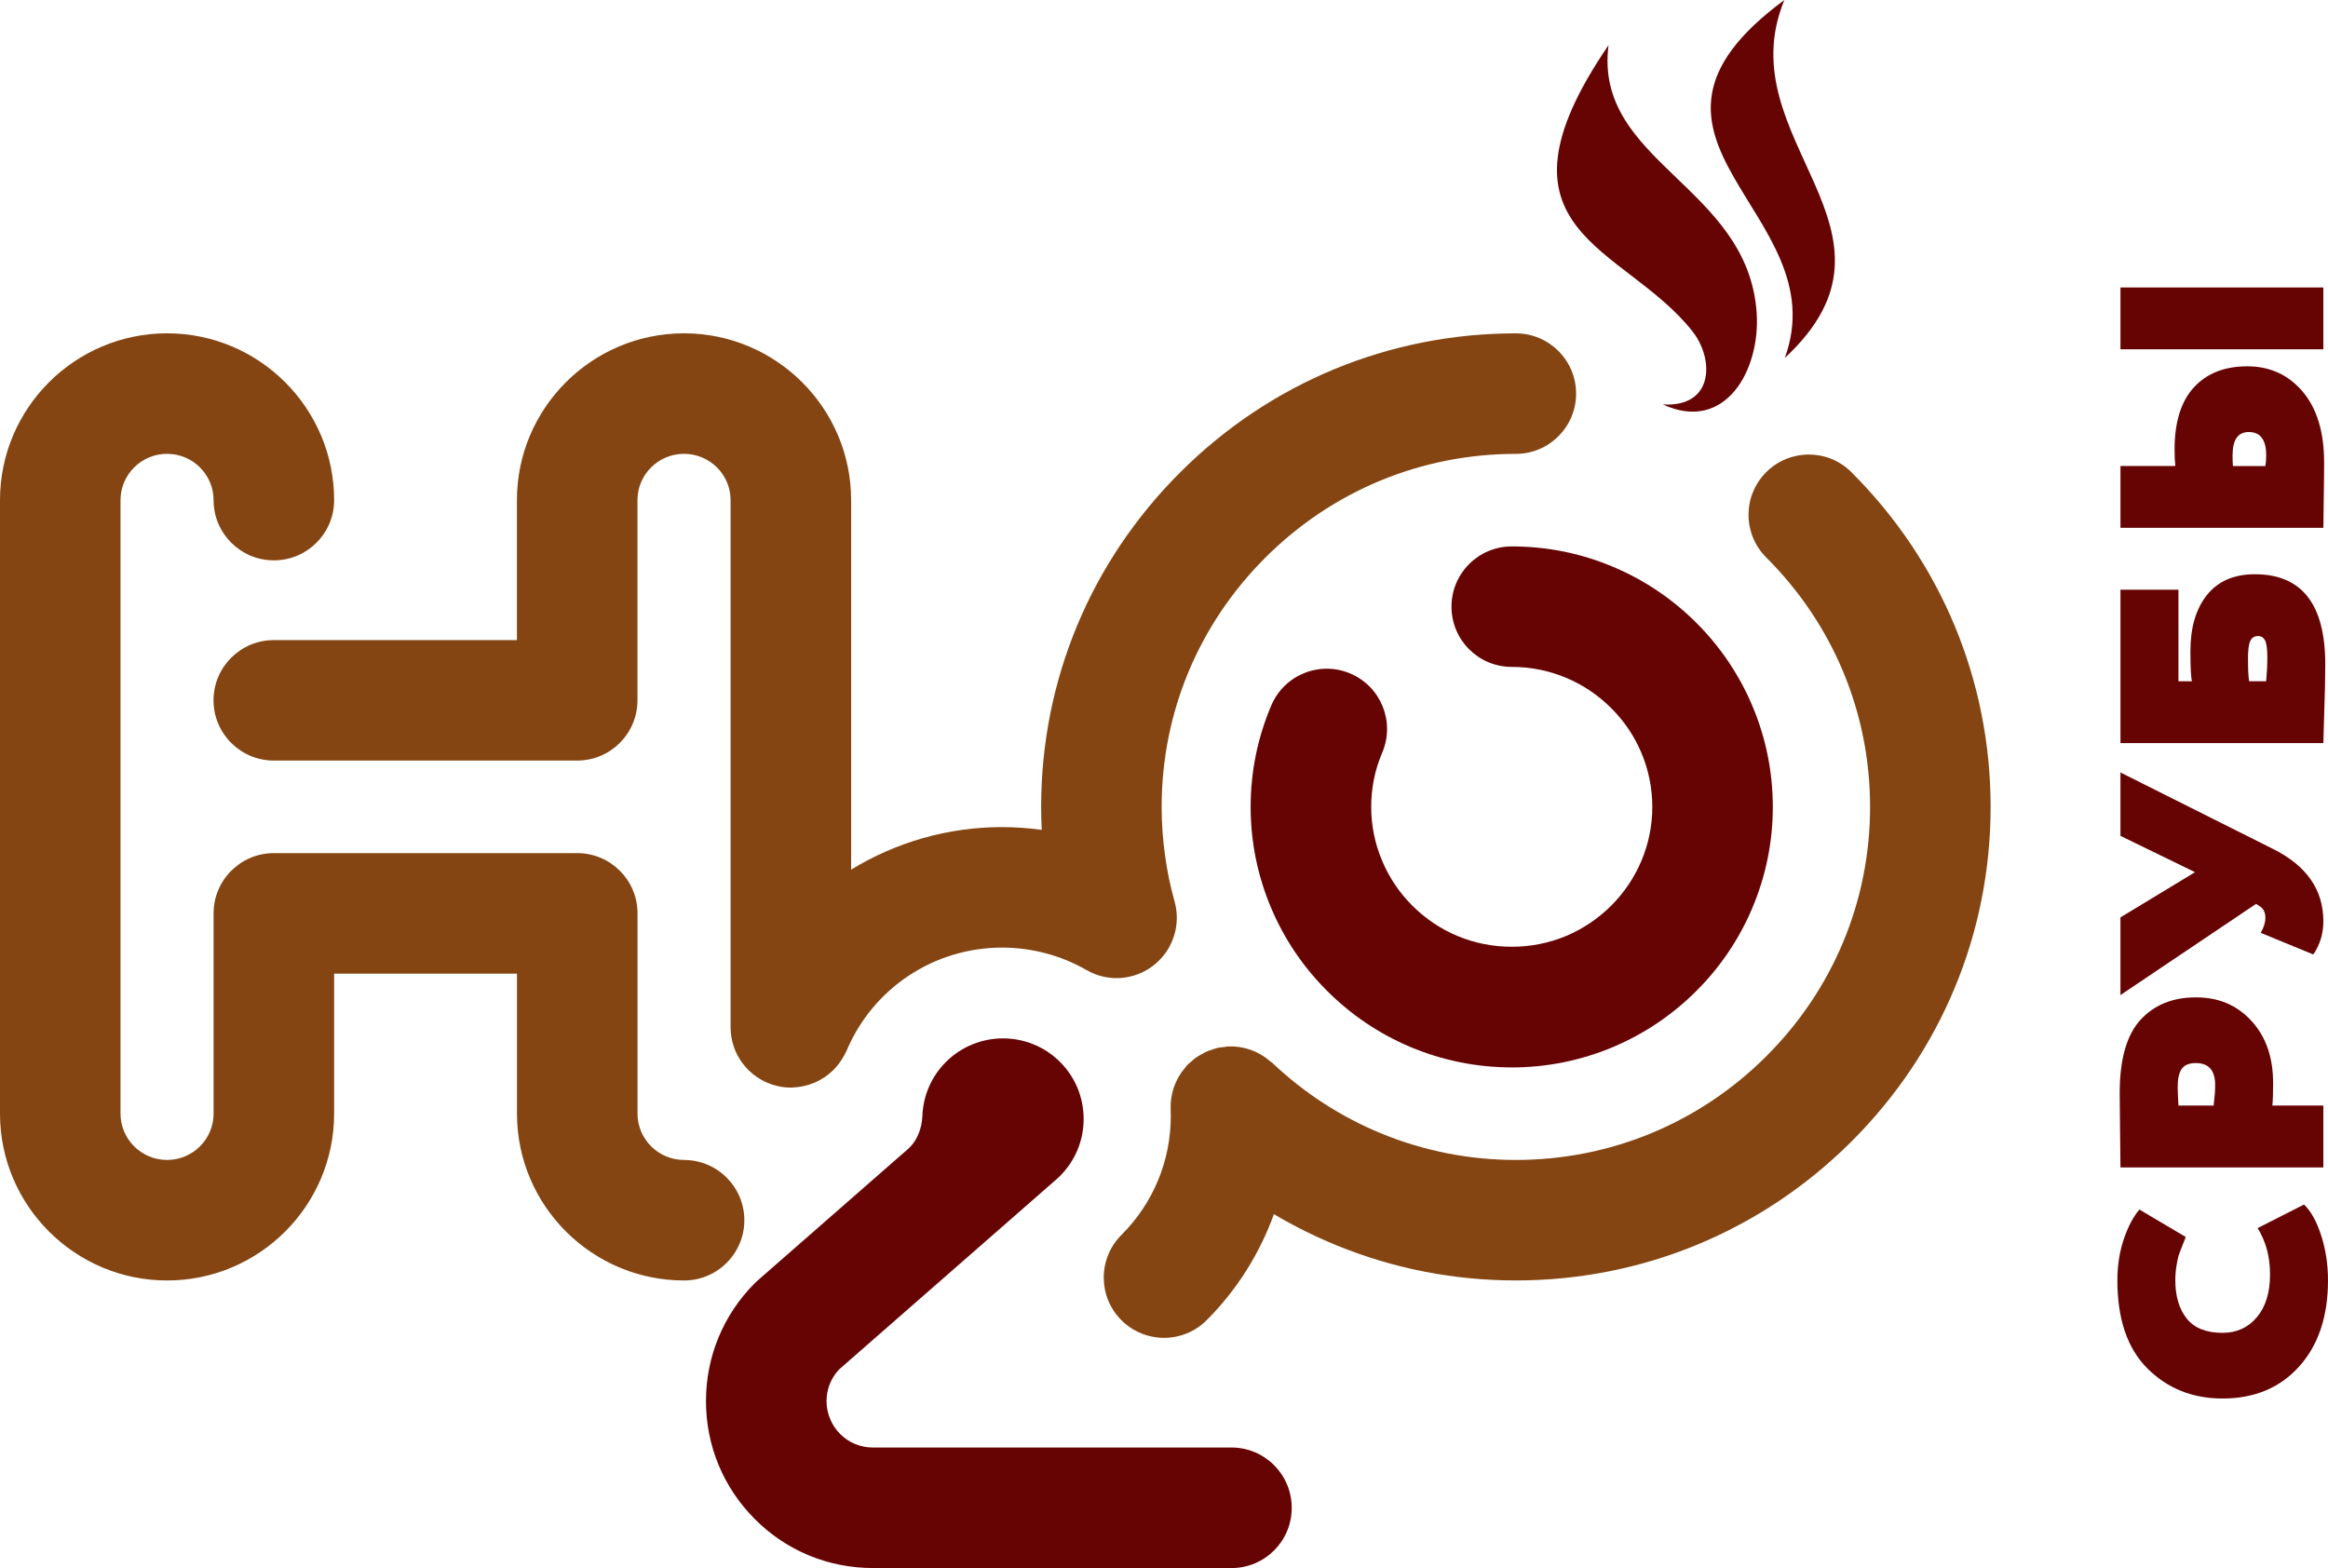
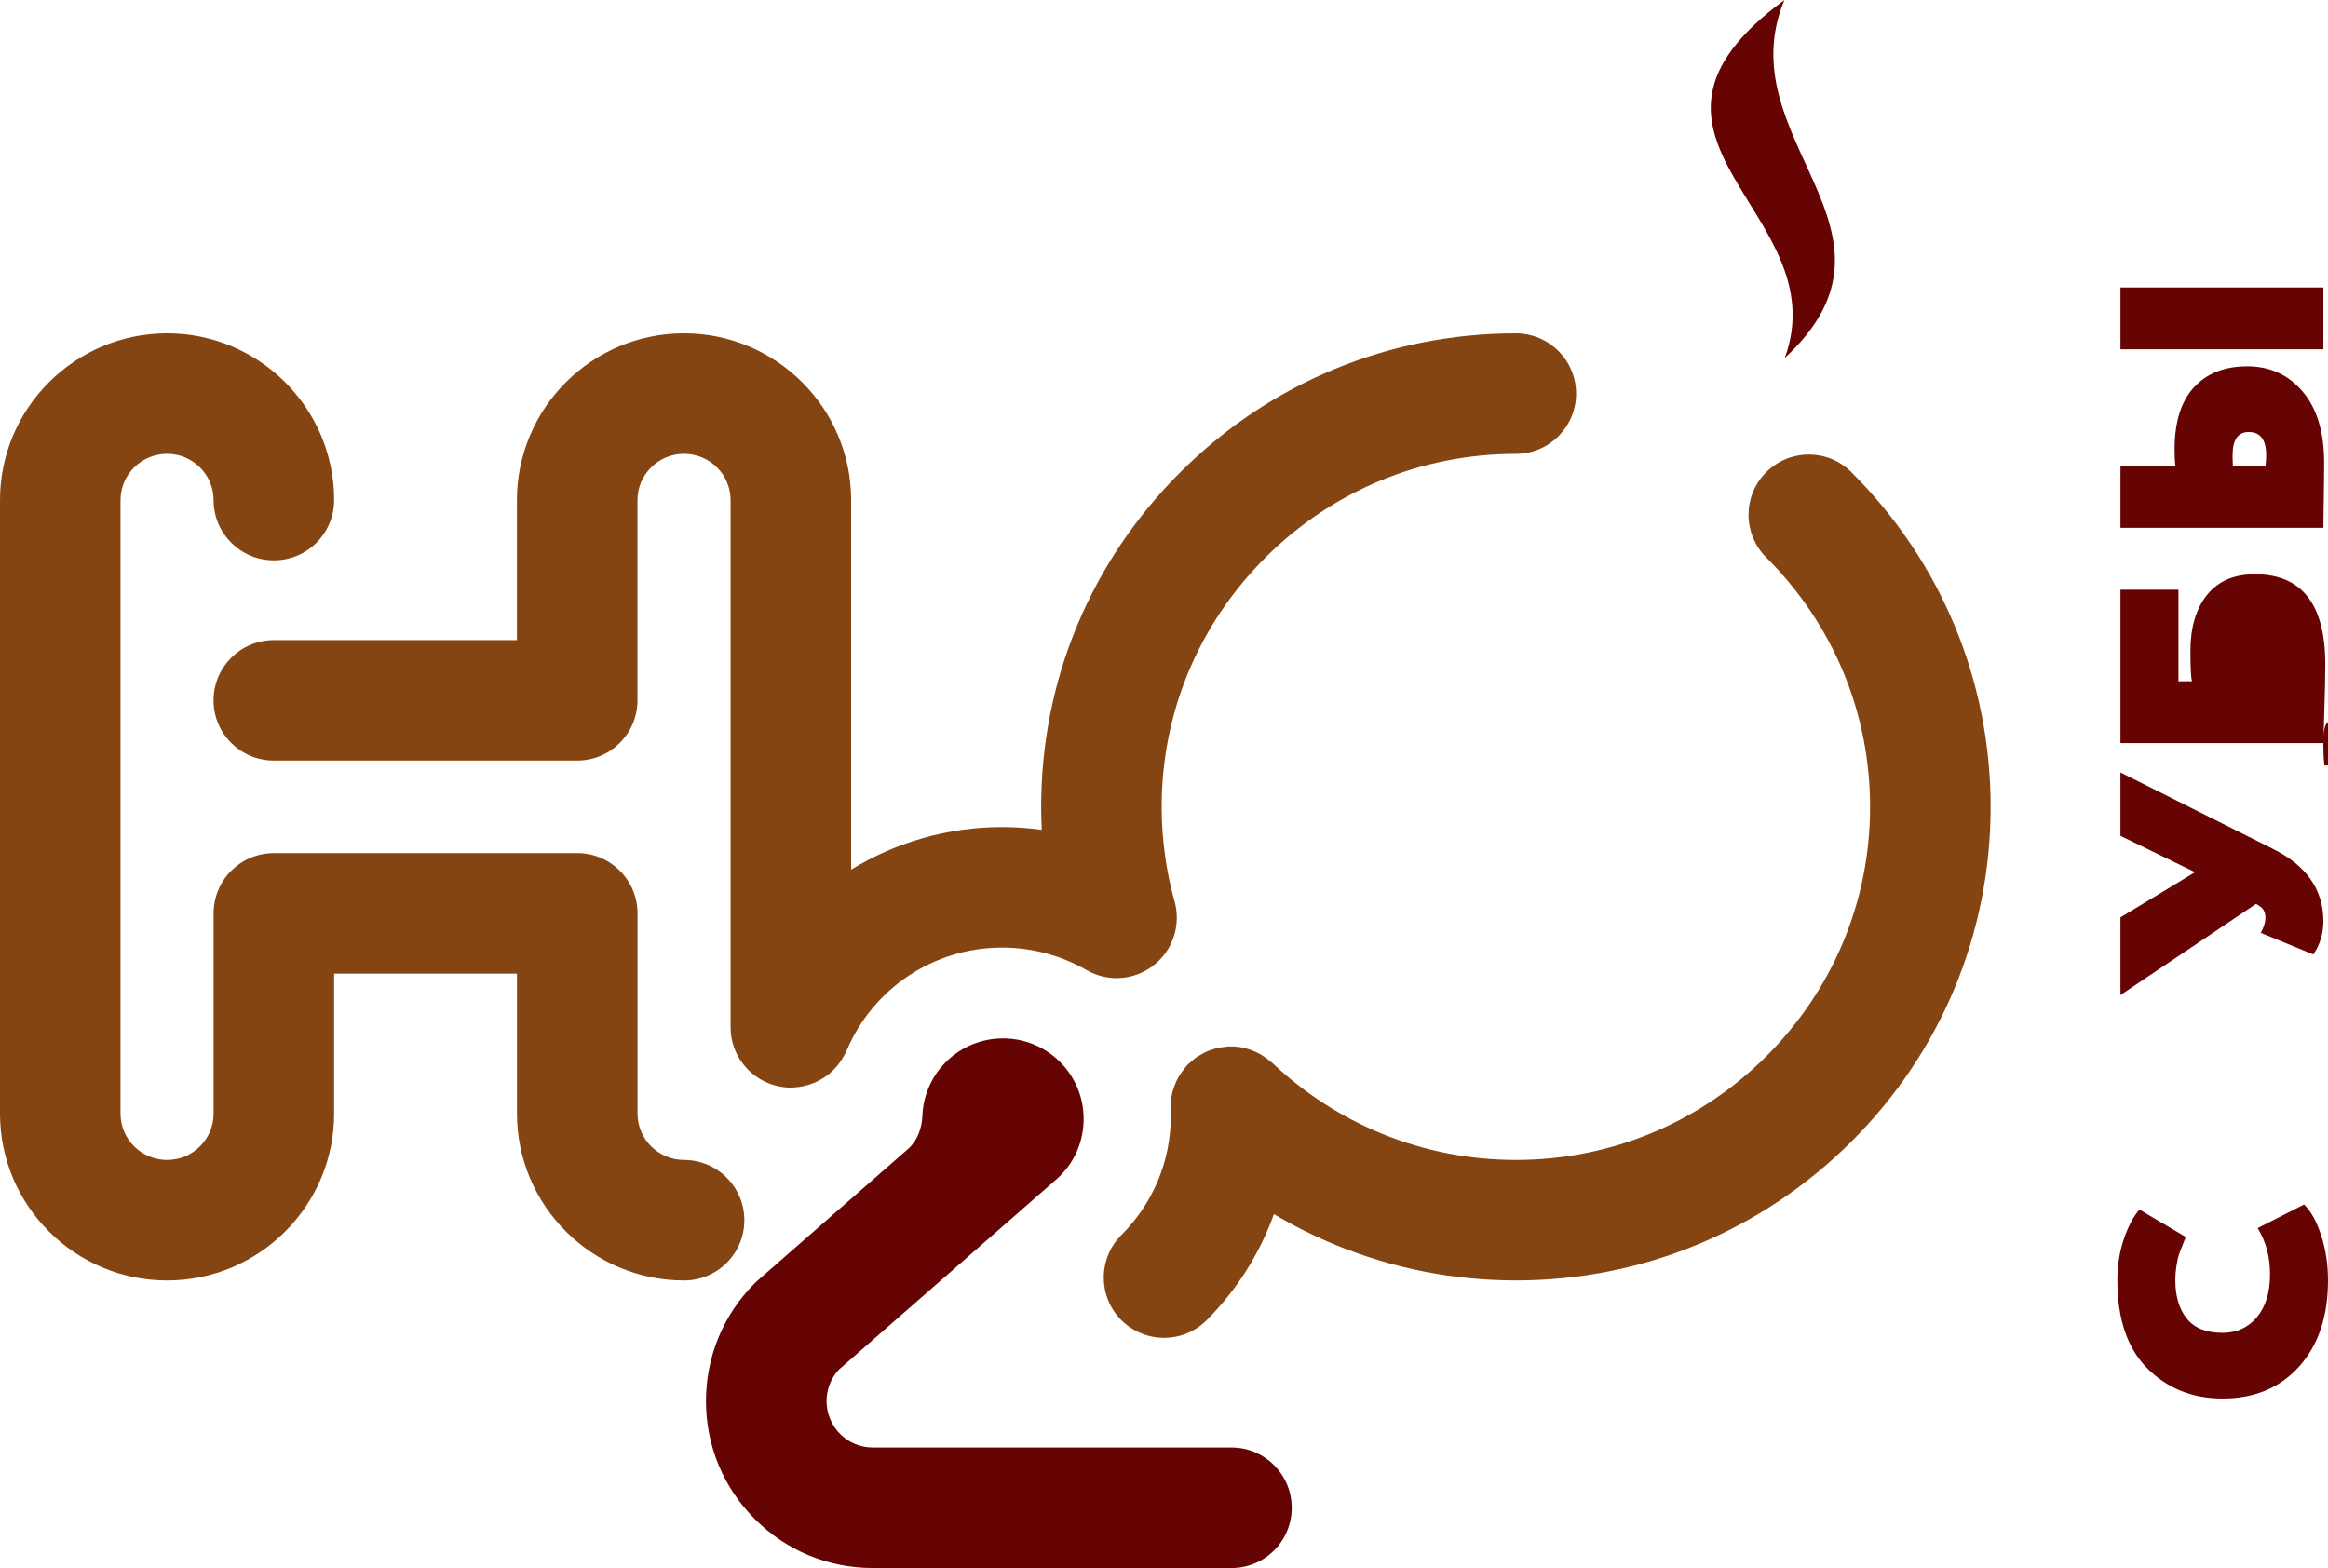
<svg xmlns="http://www.w3.org/2000/svg" id="_Слой_2" data-name="Слой 2" viewBox="0 0 842.44 567.48">
  <defs>
    <style> .cls-1 { fill: #844512; } .cls-1, .cls-2, .cls-3 { stroke-width: 0px; } .cls-2, .cls-3 { fill: #660404; } .cls-3 { fill-rule: evenodd; } </style>
  </defs>
  <g id="_Слой_1-2" data-name="Слой 1">
    <path class="cls-1" d="M247.55,419.79c-9.29,0-16.85-7.51-16.85-16.77v-72.47c0-12.05-9.76-21.8-21.8-21.8h-109.79c-12.04,0-21.82,9.75-21.82,21.8v72.47c0,9.26-7.54,16.77-16.83,16.77s-16.85-7.51-16.85-16.77v-222.02c0-9.24,7.56-16.76,16.85-16.76s16.83,7.52,16.83,16.76c0,12.04,9.77,21.79,21.82,21.79s21.8-9.75,21.8-21.79c0-33.29-27.12-60.37-60.44-60.37S0,147.71,0,181.01v222.02c0,33.29,27.13,60.38,60.47,60.38s60.44-27.08,60.44-60.38v-50.66h66.17v50.66c0,33.29,27.14,60.38,60.47,60.38,12.04,0,21.81-9.78,21.81-21.8s-9.77-21.81-21.81-21.81Z" />
    <path class="cls-1" d="M669.95,170.86c-8.53-8.5-22.33-8.48-30.83.05-8.52,8.53-8.49,22.33.03,30.84,24.23,24.15,37.58,56.21,37.58,90.27s-13.35,66.09-37.58,90.27c-24.24,24.17-56.42,37.5-90.58,37.5-16.7,0-32.94-3.17-48.28-9.4-14.81-6.04-28.23-14.71-39.88-25.73-.06-.05-.1-.07-.15-.11-.18-.16-.37-.28-.54-.4-4.3-3.77-9.68-5.62-15.04-5.44-.02,0-.09-.01-.14-.01-.47.02-.9.15-1.37.2-.94.09-1.86.18-2.78.39-.57.14-1.09.37-1.64.53-.82.28-1.6.51-2.4.87-.51.24-.99.55-1.5.82-.74.44-1.48.8-2.19,1.32-.48.35-.9.77-1.33,1.14-.59.52-1.21.96-1.76,1.53-.05.05-.1.13-.15.18-.19.21-.35.46-.53.68-3.69,4.32-5.47,9.68-5.26,15.02.03.82.05,1.63.05,2.48,0,16.26-6.35,31.56-17.86,43.07-8.53,8.52-8.53,22.3-.05,30.83,4.28,4.26,9.86,6.41,15.47,6.41s11.14-2.12,15.39-6.37c11.05-11.04,19.2-24.14,24.36-38.39,7.3,4.32,14.93,8.13,22.87,11.36,20.57,8.38,42.34,12.63,64.7,12.63,45.79,0,88.9-17.85,121.38-50.22,32.5-32.42,50.41-75.46,50.41-121.16s-17.91-88.76-50.41-121.16Z" />
    <path class="cls-1" d="M548.57,120.64c-45.83,0-88.94,17.84-121.4,50.22-32.52,32.39-50.41,75.41-50.41,121.16,0,2.77.09,5.54.22,8.31-4.74-.64-9.53-1-14.34-1-19.77,0-38.54,5.55-54.64,15.4v-133.73c0-33.29-27.13-60.37-60.47-60.37s-60.47,27.07-60.47,60.37v50.66h-87.97c-12.04,0-21.82,9.75-21.82,21.79s9.77,21.8,21.82,21.8h109.79c12.04,0,21.8-9.76,21.8-21.8v-72.45c0-9.24,7.56-16.76,16.85-16.76s16.85,7.52,16.85,16.76v190.77c0,9.81,6.5,18.11,15.4,20.85,2.13.66,4.32.99,6.45.99.51,0,.97-.08,1.45-.11.32,0,.64-.02.95-.07.54-.05,1.1-.14,1.64-.25.3-.06.61-.13.92-.21,1.06-.24,2.08-.55,3.09-.97.14-.06.3-.09.45-.15.56-.25,1.12-.53,1.66-.82.16-.07.31-.15.45-.25,3.51-1.94,6.47-4.85,8.5-8.58.04-.05.07-.11.1-.18.32-.58.65-1.14.91-1.75,9.56-22.67,31.65-37.33,56.3-37.33,10.73,0,21.28,2.82,30.51,8.12,8.65,5,19.26,3.39,26.07-3.23.01-.01.01-.02.02-.02.48-.48.94-.98,1.39-1.5.06-.05.09-.1.14-.16.4-.47.78-.97,1.15-1.48.07-.11.14-.24.22-.35.28-.41.56-.82.8-1.25.02-.06.06-.11.09-.18.09-.15.15-.31.23-.45.78-1.47,1.37-2.97,1.79-4.5.09-.32.18-.63.26-.95.03-.09.03-.17.05-.25.71-3.36.67-6.92-.31-10.45-1.56-5.55-2.73-11.18-3.47-16.79-.81-5.76-1.22-11.64-1.22-17.47,0-34.06,13.36-66.12,37.58-90.27,24.23-24.19,56.41-37.5,90.61-37.5,12.02,0,21.79-9.76,21.79-21.8s-9.78-21.81-21.79-21.81Z" />
    <g>
      <path class="cls-2" d="M445.64,567.48h-129.76c-16.16,0-31.33-6.27-42.72-17.71-11.4-11.4-17.69-26.58-17.69-42.7s6.29-31.29,17.69-42.71c.35-.36.7-.68,1.08-1l54.79-47.93c2.81-2.71,4.55-6.9,4.76-11.55v-.02c.27-7.4,3.31-14.33,8.53-19.55,11.39-11.34,29.9-11.36,41.27.01,5.5,5.47,8.55,12.81,8.55,20.62.01,7.81-3.05,15.15-8.56,20.67-.34.35-.69.67-1.05.98l-78.91,69.04c-2.92,3.1-4.52,7.15-4.52,11.45s1.75,8.71,4.92,11.88c3.15,3.16,7.36,4.9,11.85,4.9h129.76c12.05,0,21.81,9.76,21.81,21.83s-9.75,21.8-21.81,21.8Z" />
      <g>
        <path class="cls-2" d="M816.99,444.45l16.78-8.53c2.52,2.43,4.59,6.18,6.22,11.26,1.63,5.08,2.45,10.47,2.45,16.15,0,13.05-3.47,23.45-10.42,31.19-6.94,7.74-16.2,11.61-27.76,11.61-10.81,0-19.86-3.61-27.13-10.84-7.27-7.22-10.91-17.88-10.91-31.96,0-5.31.77-10.26,2.31-14.82,1.54-4.57,3.43-8.16,5.66-10.77l16.78,9.93c-.09.28-.49,1.28-1.19,3.01-.7,1.73-1.16,2.96-1.4,3.71-.23.75-.49,1.98-.77,3.71-.28,1.73-.42,3.47-.42,5.24,0,5.78,1.38,10.4,4.13,13.85,2.75,3.45,7.06,5.17,12.94,5.17,5.13,0,9.28-1.89,12.45-5.66,3.17-3.78,4.75-8.93,4.75-15.45s-1.49-11.93-4.48-16.78Z" />
-         <path class="cls-2" d="M840.76,400.11v22.38h-73.42c0-1.3-.05-5.5-.14-12.59-.09-7.08-.14-11.84-.14-14.27,0-12.21,2.5-21.05,7.48-26.5,4.99-5.45,11.68-8.18,20.07-8.18s14.92,2.85,20.14,8.53c5.22,5.69,7.83,13.19,7.83,22.52,0,3.73-.09,6.43-.28,8.11h18.46ZM788.04,393.4c0,1.12.09,3.36.28,6.71h12.73c.37-2.98.56-5.45.56-7.41,0-5.31-2.33-7.97-6.99-7.97-2.42,0-4.13.7-5.11,2.1-.98,1.4-1.47,3.59-1.47,6.57Z" />
        <path class="cls-2" d="M767.34,279.56l54.96,27.55c12.31,6.06,18.46,14.83,18.46,26.29,0,4.48-1.21,8.49-3.64,12.03l-19.02-7.83c1.12-1.96,1.68-3.78,1.68-5.45,0-1.77-.56-3.08-1.68-3.92l-1.68-1.12-49.09,33.01v-28.11l26.99-16.36-26.99-13.15v-22.94Z" />
-         <path class="cls-2" d="M840.76,268.93h-73.42v-55.52h20.98v33.15h4.89c-.37-1.4-.56-5.03-.56-10.91,0-8.58,2.01-15.36,6.01-20.35,4.01-4.99,9.79-7.48,17.34-7.48,16.97,0,25.45,10.86,25.45,32.59,0,4.57-.12,10.21-.35,16.92-.23,6.71-.35,10.58-.35,11.61ZM813.49,238.44c0,3.92.14,6.62.42,8.11h6.15c.28-2.98.42-5.83.42-8.53,0-3.17-.28-5.27-.84-6.29-.56-1.02-1.4-1.54-2.52-1.54-1.3,0-2.24.58-2.8,1.75-.56,1.17-.84,3.33-.84,6.5Z" />
+         <path class="cls-2" d="M840.76,268.93h-73.42v-55.52h20.98v33.15h4.89c-.37-1.4-.56-5.03-.56-10.91,0-8.58,2.01-15.36,6.01-20.35,4.01-4.99,9.79-7.48,17.34-7.48,16.97,0,25.45,10.86,25.45,32.59,0,4.57-.12,10.21-.35,16.92-.23,6.71-.35,10.58-.35,11.61Zc0,3.92.14,6.62.42,8.11h6.15c.28-2.98.42-5.83.42-8.53,0-3.17-.28-5.27-.84-6.29-.56-1.02-1.4-1.54-2.52-1.54-1.3,0-2.24.58-2.8,1.75-.56,1.17-.84,3.33-.84,6.5Z" />
        <path class="cls-2" d="M840.76,126.42h-73.42v-22.38h73.42v22.38ZM767.34,168.65h19.86c-.19-1.58-.28-3.59-.28-6.01,0-9.88,2.33-17.36,6.99-22.45,4.66-5.08,11.1-7.62,19.3-7.62s14.9,3.06,20.07,9.16c5.17,6.11,7.76,14.66,7.76,25.66,0,3.36-.05,7.81-.14,13.36-.09,5.55-.14,8.97-.14,10.28h-73.42v-22.38ZM807.9,164.74c0,1.49.05,2.8.14,3.92h11.75c.19-1.12.28-2.42.28-3.92,0-5.59-2.1-8.39-6.29-8.39-3.92,0-5.87,2.8-5.87,8.39Z" />
      </g>
-       <path class="cls-2" d="M547.08,386.3c-12.71,0-25.07-2.5-36.74-7.41-11.29-4.78-21.39-11.59-30.04-20.23-8.71-8.66-15.51-18.75-20.27-29.97-4.93-11.63-7.46-23.97-7.46-36.68s2.52-25.07,7.48-36.72c4.7-11.09,17.53-16.24,28.6-11.54,11.09,4.72,16.25,17.52,11.55,28.6-2.66,6.22-4,12.83-4,19.65s1.35,13.41,4,19.63c2.55,6.05,6.22,11.47,10.9,16.15,4.68,4.67,10.13,8.34,16.2,10.91,12.49,5.26,26.99,5.28,39.56-.01,6.01-2.56,11.47-6.23,16.17-10.9,4.68-4.68,8.35-10.11,10.9-16.12,2.65-6.24,3.99-12.85,3.99-19.65s-1.35-13.43-3.99-19.65c-2.55-6.04-6.22-11.45-10.9-16.1-4.7-4.7-10.15-8.37-16.17-10.91-6.3-2.66-12.92-3.99-19.78-3.99-12.08,0-21.83-9.76-21.83-21.8s9.75-21.81,21.83-21.81c12.75,0,25.12,2.5,36.74,7.43,11.19,4.71,21.29,11.51,30,20.18,8.66,8.64,15.47,18.71,20.25,29.95,4.94,11.66,7.46,24,7.46,36.71s-2.52,25.04-7.46,36.69c-4.75,11.21-11.56,21.3-20.25,29.96-8.67,8.65-18.77,15.44-30,20.21-11.71,4.93-24.07,7.43-36.74,7.43Z" />
      <g>
-         <path class="cls-3" d="M601.7,146.35c22.67,10.52,35.41-12.53,33.99-33.15-3.16-46.02-59.02-54.47-53.61-96.85-46.5,68.11,5.56,72.08,30.38,103.57,7.93,10.06,7.81,27.6-10.77,26.44h0Z" />
        <path class="cls-3" d="M645.87,129.55c49.81-46.31-21.1-78.87-.15-129.55-68.7,50.56,19.47,76.65.15,129.55h0Z" />
      </g>
    </g>
  </g>
</svg>